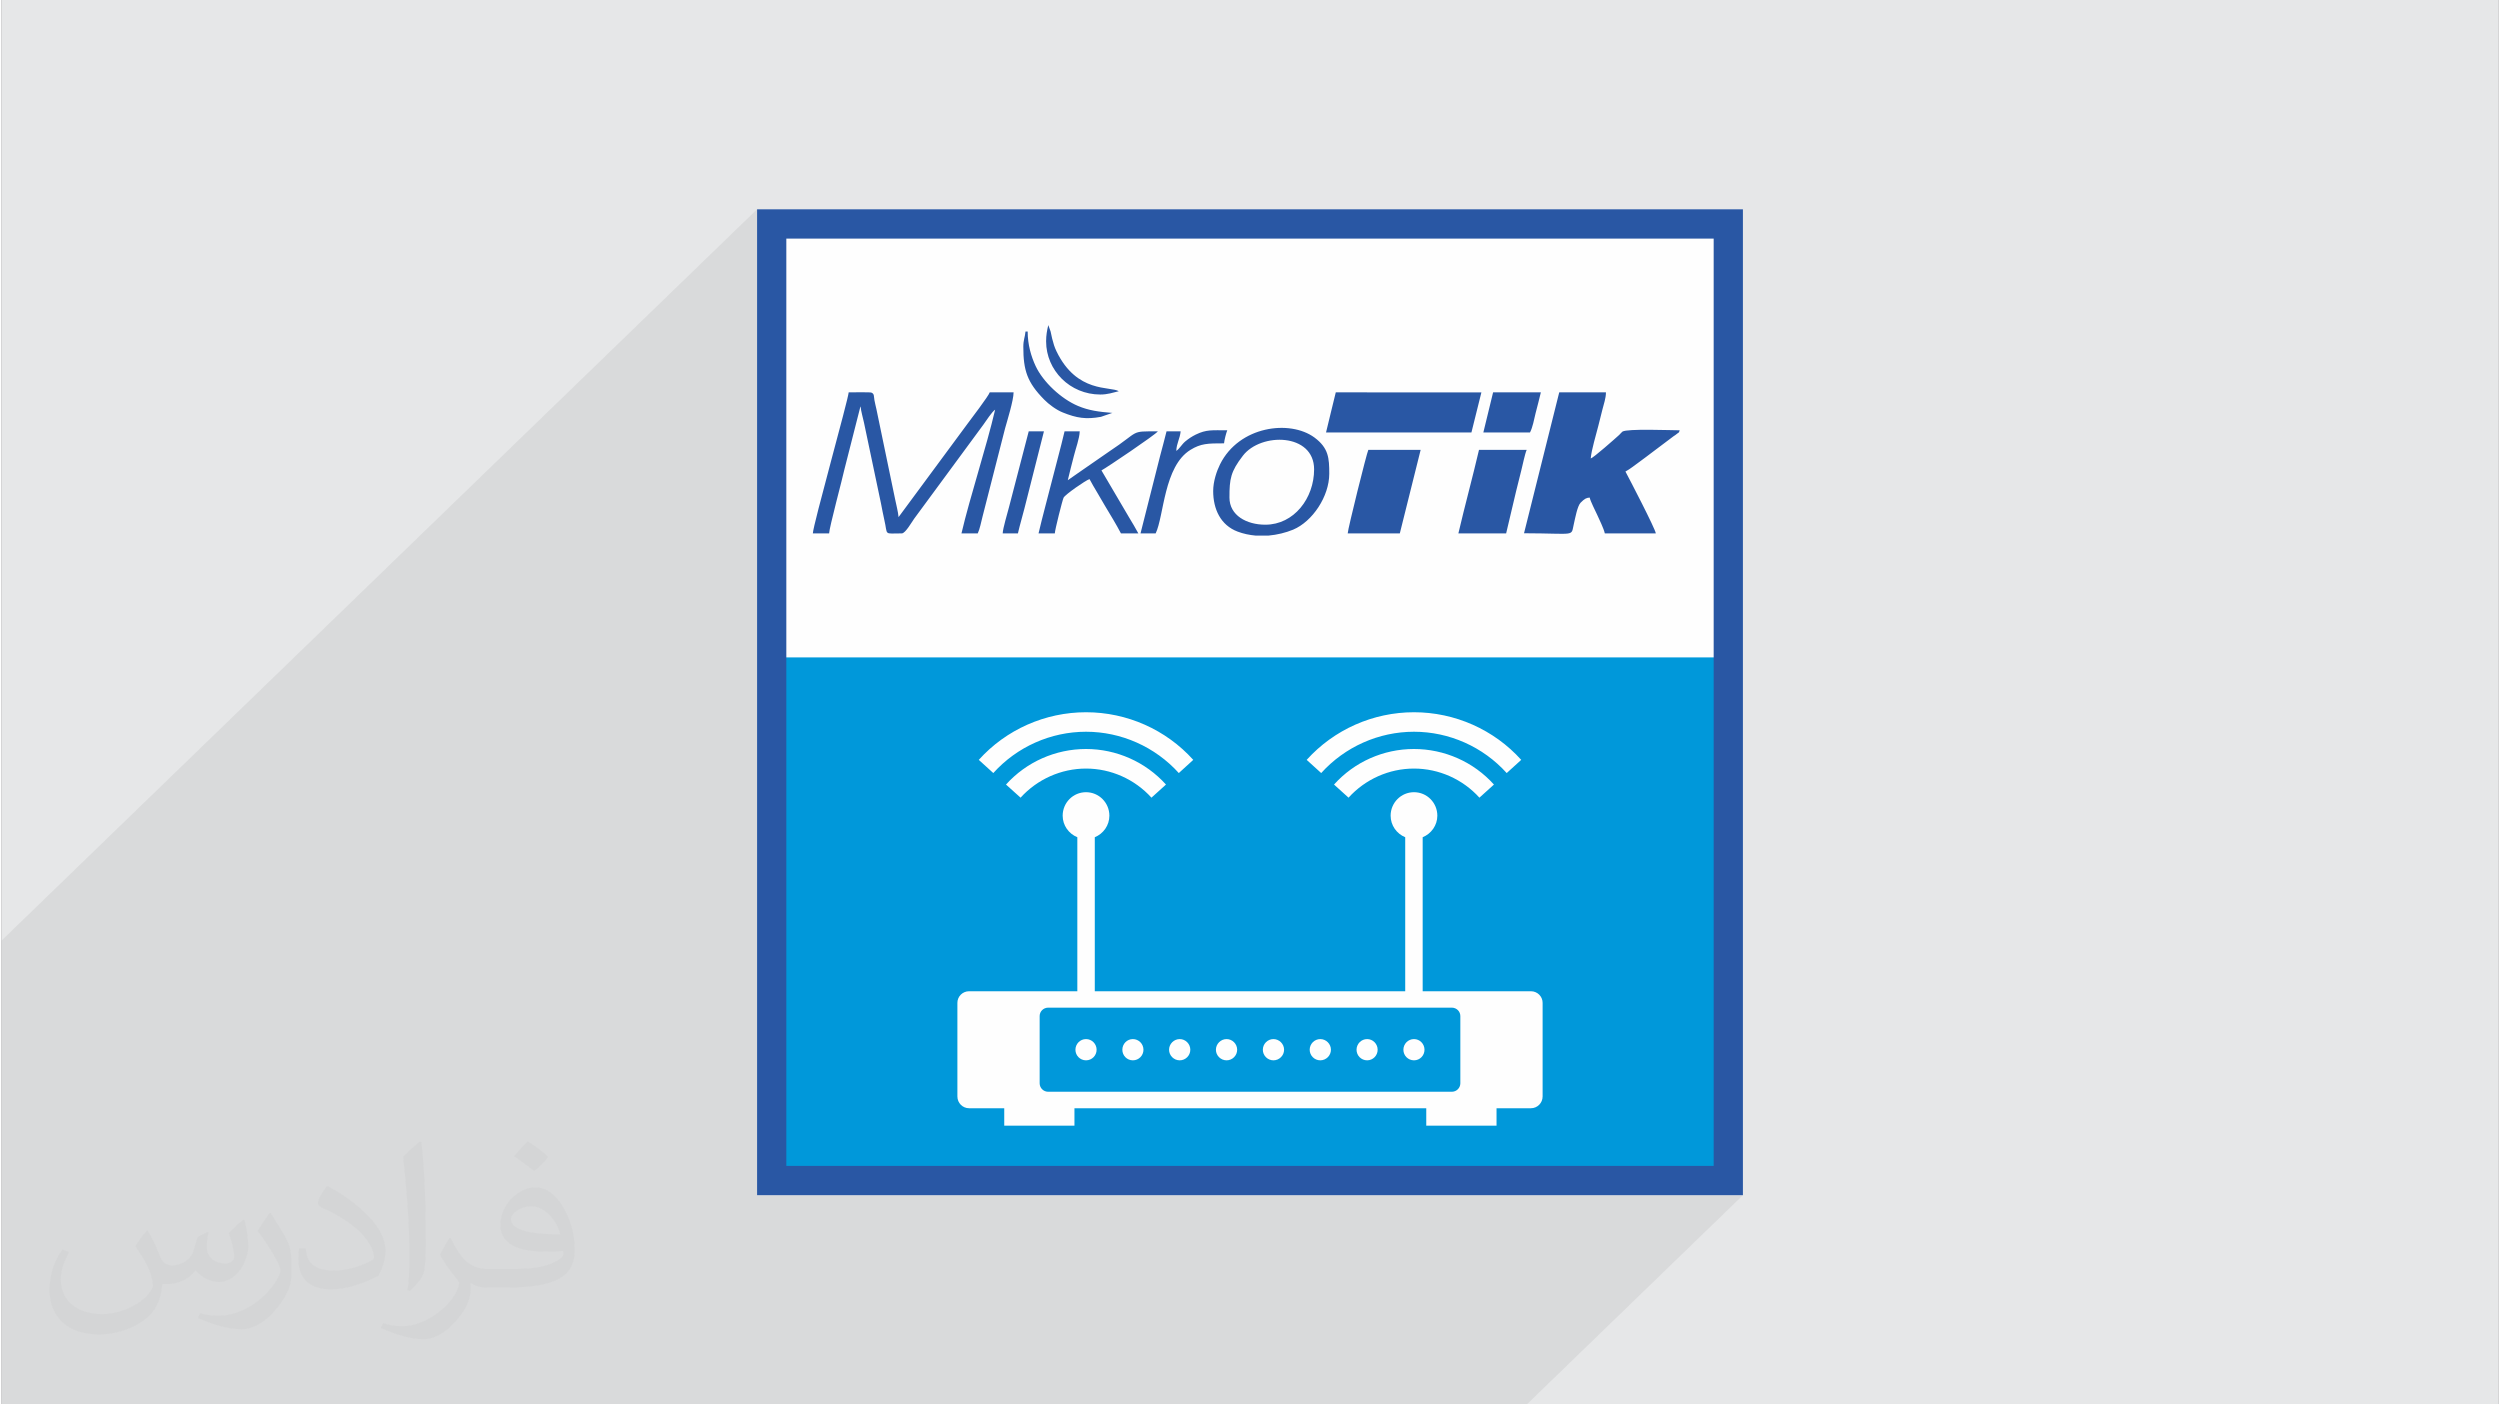
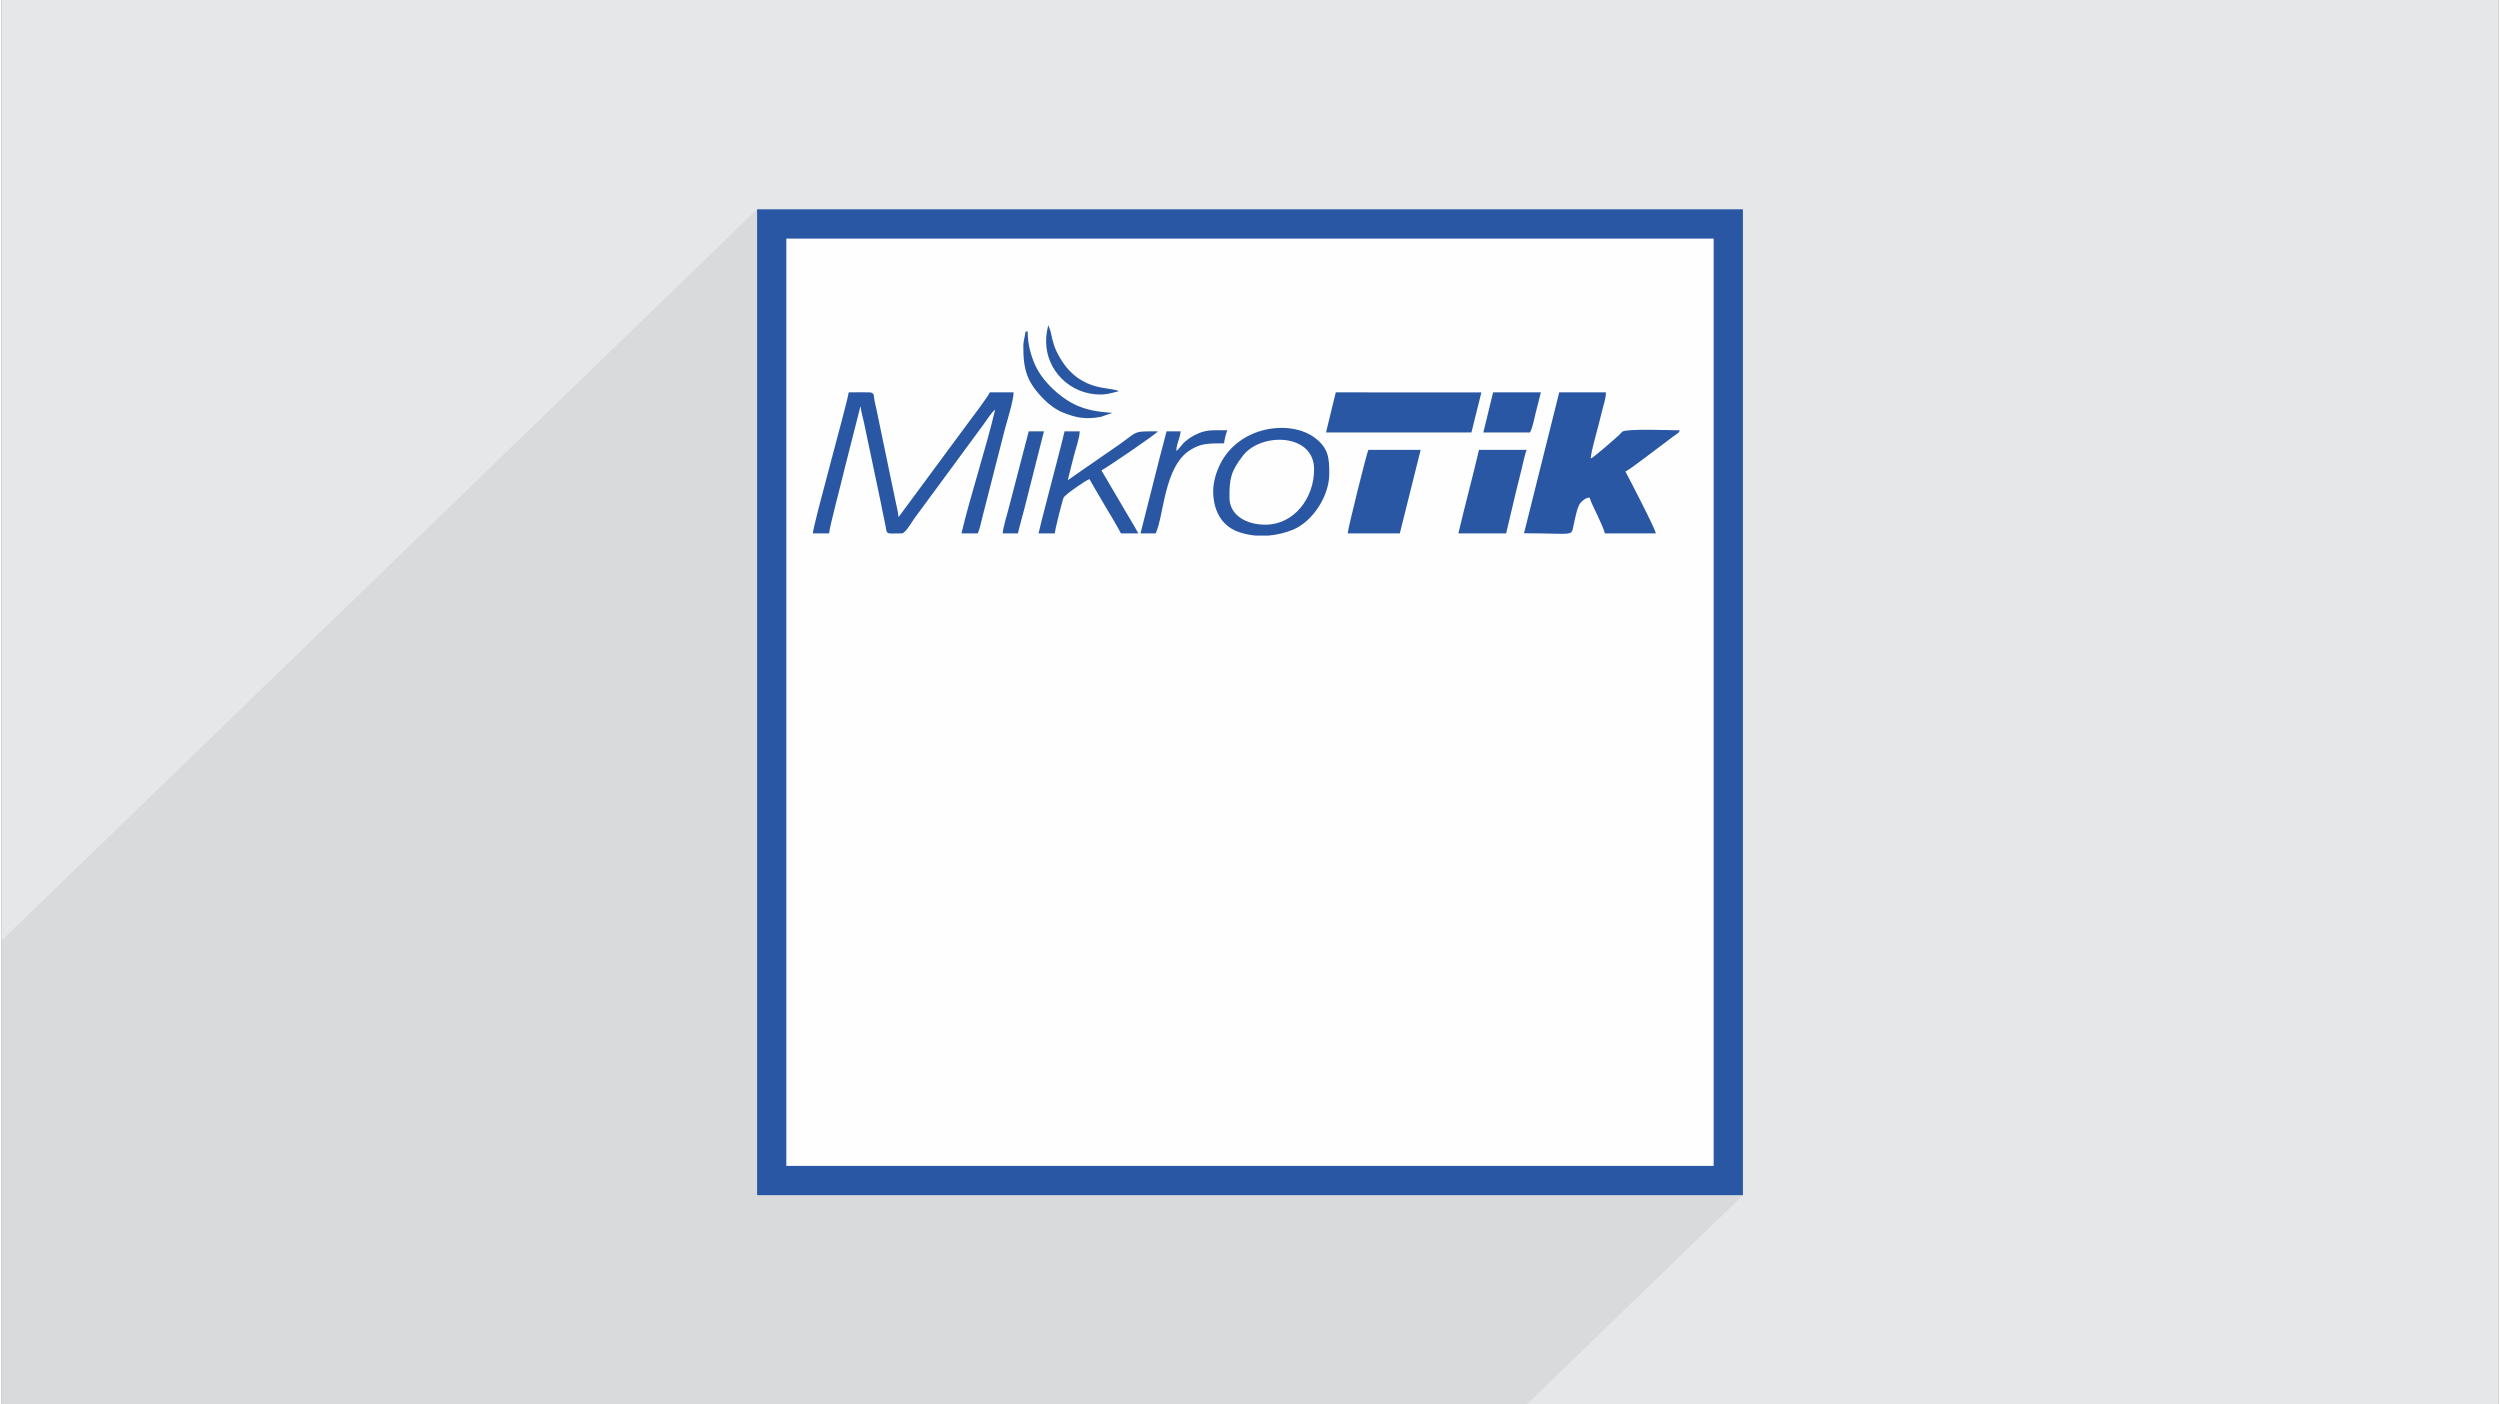
<svg xmlns="http://www.w3.org/2000/svg" xml:space="preserve" width="356px" height="200px" version="1.0" shape-rendering="geometricPrecision" text-rendering="geometricPrecision" image-rendering="optimizeQuality" fill-rule="evenodd" clip-rule="evenodd" viewBox="0 0 35600 20025">
  <rect x="0" y="0" width="35600" height="20025" fill="#808080" stroke="none" />
  <g id="__x0023_Layer_x0020_1">
    <g id="_1552868284560">
      <path fill="#E6E7E8" d="M0 0l35600 0 0 20025 -35600 0 0 -20025z" />
      <path fill="#373435" fill-opacity="0.078" d="M24828 17041l-3083 2984 -14056 0 -7689 0 0 -6614 10772 -10427 0 14057 14056 0z" />
      <path fill="#FEFEFE" d="M10981 2984l13847 0 0 14057 -14056 0 0 -14057 209 0z" />
      <g>
-         <path fill="#0098DA" d="M10981 9373l13638 0 0 7459 -13638 0 0 -7459zm8017 1813l207 187c238,-263 578,-415 933,-415 356,0 695,152 933,415l207 -187c-290,-323 -706,-507 -1141,-507 -434,0 -849,184 -1139,507zm1140 -753c503,0 985,215 1322,589l207 -188c-389,-432 -947,-679 -1529,-679 -583,0 -1140,247 -1530,679l207 188c338,-374 820,-589 1323,-589zm-5817 753l208 187c238,-263 579,-415 933,-415 355,0 695,152 933,415l207 -187c-291,-323 -707,-507 -1140,-507 -434,0 -850,184 -1141,507zm1141 -753c503,0 985,215 1323,589l206 -188c-389,-432 -946,-679 -1529,-679 -582,0 -1140,247 -1529,679l207 188c337,-374 819,-589 1322,-589zm4826 4534c0,83 -66,151 -150,151 -84,0 -151,-68 -151,-151 0,-83 67,-152 151,-152 84,0 150,69 150,152zm-668 0c0,83 -67,151 -150,151 -84,0 -151,-68 -151,-151 0,-83 67,-152 151,-152 83,0 150,69 150,152zm-666 0c0,83 -69,151 -152,151 -83,0 -151,-68 -151,-151 0,-83 68,-152 151,-152 83,0 152,69 152,152zm-668 0c0,83 -69,151 -152,151 -83,0 -151,-68 -151,-151 0,-83 68,-152 151,-152 83,0 152,69 152,152zm-669 0c0,83 -68,151 -151,151 -83,0 -152,-68 -152,-151 0,-83 69,-152 152,-152 83,0 151,69 151,152zm-668 0c0,83 -68,151 -151,151 -83,0 -152,-68 -152,-151 0,-83 69,-152 152,-152 83,0 151,69 151,152zm-668 0c0,83 -67,151 -151,151 -84,0 -150,-68 -150,-151 0,-83 66,-152 150,-152 84,0 151,69 151,152zm-668 0c0,83 -67,151 -151,151 -84,0 -151,-68 -151,-151 0,-83 67,-152 151,-152 84,0 151,69 151,152zm6193 -834l-1544 0 0 -2196c122,-50 209,-169 209,-307 0,-185 -148,-335 -333,-335 -184,0 -333,150 -333,335 0,138 86,257 208,307l0 2196 -4426 0 0 -2196c122,-50 208,-169 208,-307 0,-185 -149,-335 -333,-335 -185,0 -333,150 -333,335 0,138 86,257 209,307l0 2196 -1544 0c-91,0 -166,74 -166,165l0 1335c0,93 75,168 166,168l502 0 0 249 1001 0 0 -249 5016 0 0 249 1002 0 0 -249 491 0c91,0 166,-75 166,-168l0 -1335c0,-91 -75,-165 -166,-165zm-1007 1313c0,65 -54,120 -121,120l-5756 0c-67,0 -121,-55 -121,-120l0 -960c0,-65 54,-119 121,-119l5756 0c67,0 121,54 121,119l0 960z" />
        <path fill="#2957A4" fill-rule="nonzero" d="M10981 2984l13847 0 0 14057 -14056 0 0 -14057 209 0zm13430 418l-13222 0 0 13221 13222 0 0 -13221z" />
        <path fill="#2957A4" d="M21707 7603c753,2 666,53 710,-131 18,-77 50,-258 97,-305 58,-58 81,-69 129,-73 14,61 81,188 108,248 31,70 92,191 108,263l727 0c-5,-62 -377,-777 -433,-882 68,-36 137,-94 201,-139 66,-47 125,-94 195,-146 70,-53 126,-95 194,-146 35,-26 60,-46 97,-73 22,-15 24,-14 45,-32 44,-37 24,-4 41,-52 -126,0 -750,-26 -816,19 -8,6 -34,35 -46,47 -56,51 -365,325 -406,336 11,-128 77,-337 108,-464 20,-77 41,-162 59,-235 19,-77 50,-160 50,-244l-666 0 -502 2009zm-6814 -2736c0,413 340,758 773,758 105,0 178,-27 263,-47 -117,-74 -596,34 -887,-567 -30,-62 -44,-110 -63,-184 -10,-40 -15,-67 -22,-101l-33 -91c-17,73 -31,140 -31,232zm-325 77c0,335 54,507 298,754 63,65 173,147 265,183 198,80 333,101 544,62l162 -56c-192,-15 -338,-35 -489,-99 -239,-100 -499,-342 -605,-570 -62,-133 -113,-302 -113,-491l-31 0c-7,81 -31,118 -31,217zm-294 2661l217 0c28,-123 63,-237 93,-356l278 -1099 -217 0 -281 1080c-22,87 -88,303 -90,375zm6853 -1439l665 0c40,-77 56,-179 80,-275 24,-93 52,-199 75,-297l-681 0 -139 572zm-4378 263l-8 33 8 -33zm0 0c3,-107 53,-176 62,-279l-201 0c-29,123 -63,237 -93,356l-278 1099 216 0c119,-247 116,-957 496,-1191 148,-91 245,-93 479,-93 3,-43 32,-155 46,-186 -219,0 -296,-13 -449,61 -58,29 -100,57 -150,98 -54,46 -81,104 -128,135zm-1964 1176l232 0c1,-49 108,-473 125,-509 21,-44 319,-251 370,-265 35,67 70,124 107,187 40,66 72,126 114,195 79,132 157,258 227,392l248 0c-43,-81 -82,-144 -131,-226l-395 -672c68,-35 774,-511 804,-557 -409,0 -241,-12 -699,291l-439 304c-54,39 -94,67 -146,102 27,-117 56,-225 87,-347 24,-98 81,-252 83,-350l-216 0c-57,245 -125,483 -186,728 -61,244 -128,482 -185,727zm5986 0l681 0 142 -601c23,-93 50,-199 74,-297 18,-70 52,-239 77,-293l-680 0c-92,395 -202,796 -294,1191zm-2753 -124c-266,0 -511,-132 -511,-387 0,-265 16,-369 192,-597 257,-334 1015,-324 1015,195 0,411 -286,789 -696,789zm48 155l-189 0c-87,-8 -172,-26 -252,-56 -246,-92 -350,-324 -350,-579 0,-137 50,-285 98,-381 271,-545 993,-641 1346,-382 202,150 211,294 211,516 0,323 -239,682 -516,798 -107,44 -227,73 -348,84zm1127 -31l743 0 297 -1191 -746 0c-24,49 -292,1126 -294,1191zm-309 -1439l2073 0 142 -571 -2076 -1c-45,191 -94,377 -139,572zm-7317 1439l232 0c2,-82 193,-792 218,-912l226 -888c1,-2 3,-7 5,-10 6,75 33,155 48,230l242 1150c17,82 30,161 47,232 55,234 -17,198 251,198 51,0 147,-171 176,-210l984 -1337c41,-55 121,-184 170,-217 -126,540 -358,1242 -480,1764l232 0c30,-62 48,-161 69,-242l321 -1256c29,-105 121,-399 121,-513l-340 0c-13,48 -280,398 -314,444l-986 1335c-6,-77 -34,-177 -50,-260l-266 -1281c-11,-52 -18,-72 -28,-127 -10,-56 1,-91 -45,-108 -19,-7 -280,-3 -322,-3 -10,118 -508,1891 -511,2011z" />
      </g>
-       <path fill="#373435" fill-opacity="0.031" d="M2082 17547c68,104 112,203 155,312 32,64 49,183 199,183 44,0 107,-14 163,-45 63,-33 111,-83 136,-159l60 -202 146 -72 10 10c-20,77 -25,149 -25,206 0,170 146,234 262,234 68,0 129,-34 129,-95 0,-81 -34,-217 -78,-339 68,-68 136,-136 214,-191l12 6c34,144 53,287 53,381 0,93 -41,196 -75,264 -70,132 -194,238 -344,238 -114,0 -241,-58 -328,-163l-5 0c-82,101 -209,193 -412,193l-63 0c-10,134 -39,229 -83,314 -121,237 -480,404 -818,404 -470,0 -706,-272 -706,-633 0,-223 73,-431 185,-578l92 38c-70,134 -117,262 -117,385 0,338 275,499 592,499 294,0 658,-187 724,-404 -25,-237 -114,-348 -250,-565 41,-72 94,-144 160,-221l12 0zm5421 -1274c99,62 196,136 291,221 -53,74 -119,142 -201,202 -95,-77 -190,-143 -287,-213 66,-74 131,-146 197,-210zm51 926c-160,0 -291,105 -291,183 0,168 320,219 703,217 -48,-196 -216,-400 -412,-400zm-359 895c208,0 390,-6 529,-41 155,-39 286,-118 286,-171 0,-15 0,-31 -5,-46 -87,8 -187,8 -274,8 -282,0 -498,-64 -583,-222 -21,-44 -36,-93 -36,-149 0,-152 66,-303 182,-406 97,-85 204,-138 313,-138 197,0 354,158 464,408 60,136 101,293 101,491 0,132 -36,243 -118,326 -153,148 -435,204 -867,204l-196 0 0 0 -51 0c-107,0 -184,-19 -245,-66l-10 0c3,25 5,50 5,72 0,97 -32,221 -97,320 -192,287 -400,410 -580,410 -182,0 -405,-70 -606,-161l36 -70c65,27 155,46 279,46 325,0 752,-314 805,-619 -12,-25 -34,-58 -65,-93 -95,-113 -155,-208 -211,-307 48,-95 92,-171 133,-239l17 -2c139,282 265,445 546,445l44 0 0 0 204 0zm-1408 299c24,-130 26,-276 26,-413l0 -202c0,-377 -48,-926 -87,-1282 68,-75 163,-161 238,-219l22 6c51,450 63,972 63,1452 0,126 -5,250 -17,340 -7,114 -73,201 -214,332l-31 -14zm-1449 -596c7,177 94,318 398,318 189,0 349,-50 526,-135 32,-14 49,-33 49,-49 0,-111 -85,-258 -228,-392 -139,-126 -323,-237 -495,-311 -59,-25 -78,-52 -78,-77 0,-51 68,-158 124,-235l19 -2c197,103 417,256 580,427 148,157 240,316 240,489 0,128 -39,250 -102,361 -216,109 -446,192 -674,192 -277,0 -466,-130 -466,-436 0,-33 0,-84 12,-150l95 0zm-501 -503l172 278c63,103 122,215 122,392l0 227c0,183 -117,379 -306,573 -148,132 -279,188 -400,188 -180,0 -386,-56 -624,-159l27 -70c75,21 162,37 269,37 342,-2 692,-252 852,-557 19,-35 26,-68 26,-90 0,-36 -19,-75 -34,-110 -87,-165 -184,-315 -291,-453 56,-89 112,-174 173,-258l14 2z" />
    </g>
  </g>
</svg>